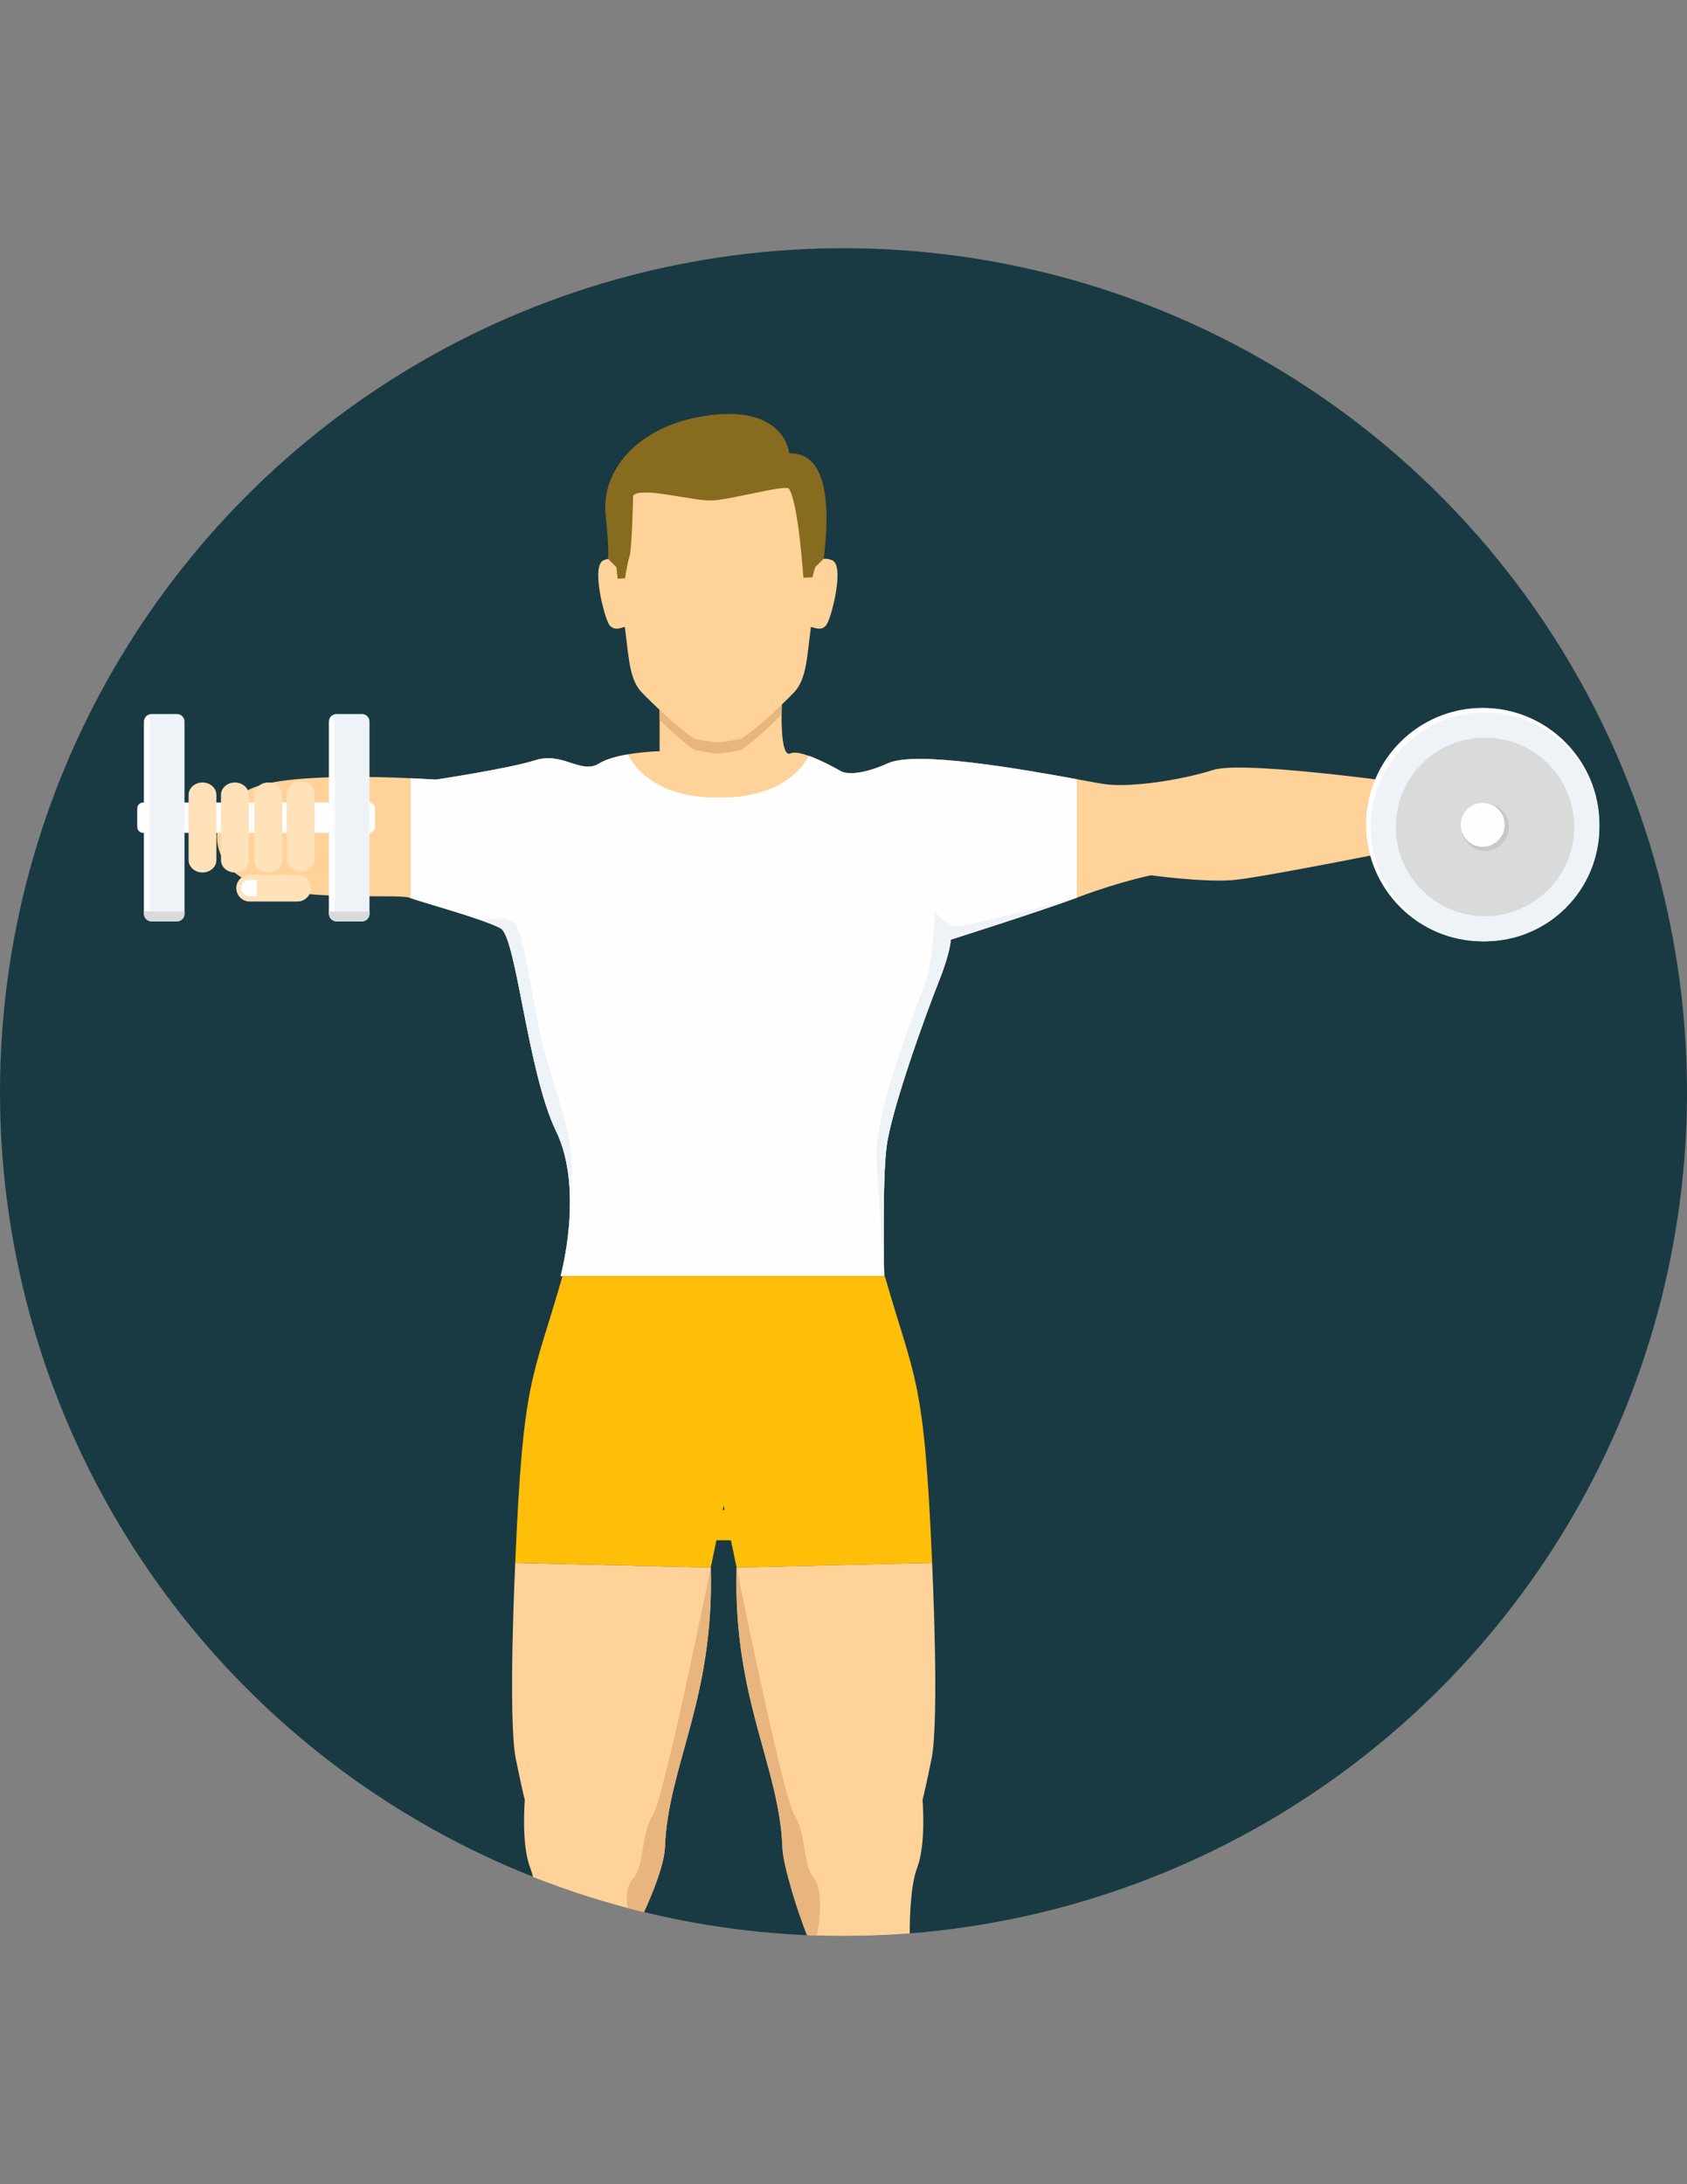
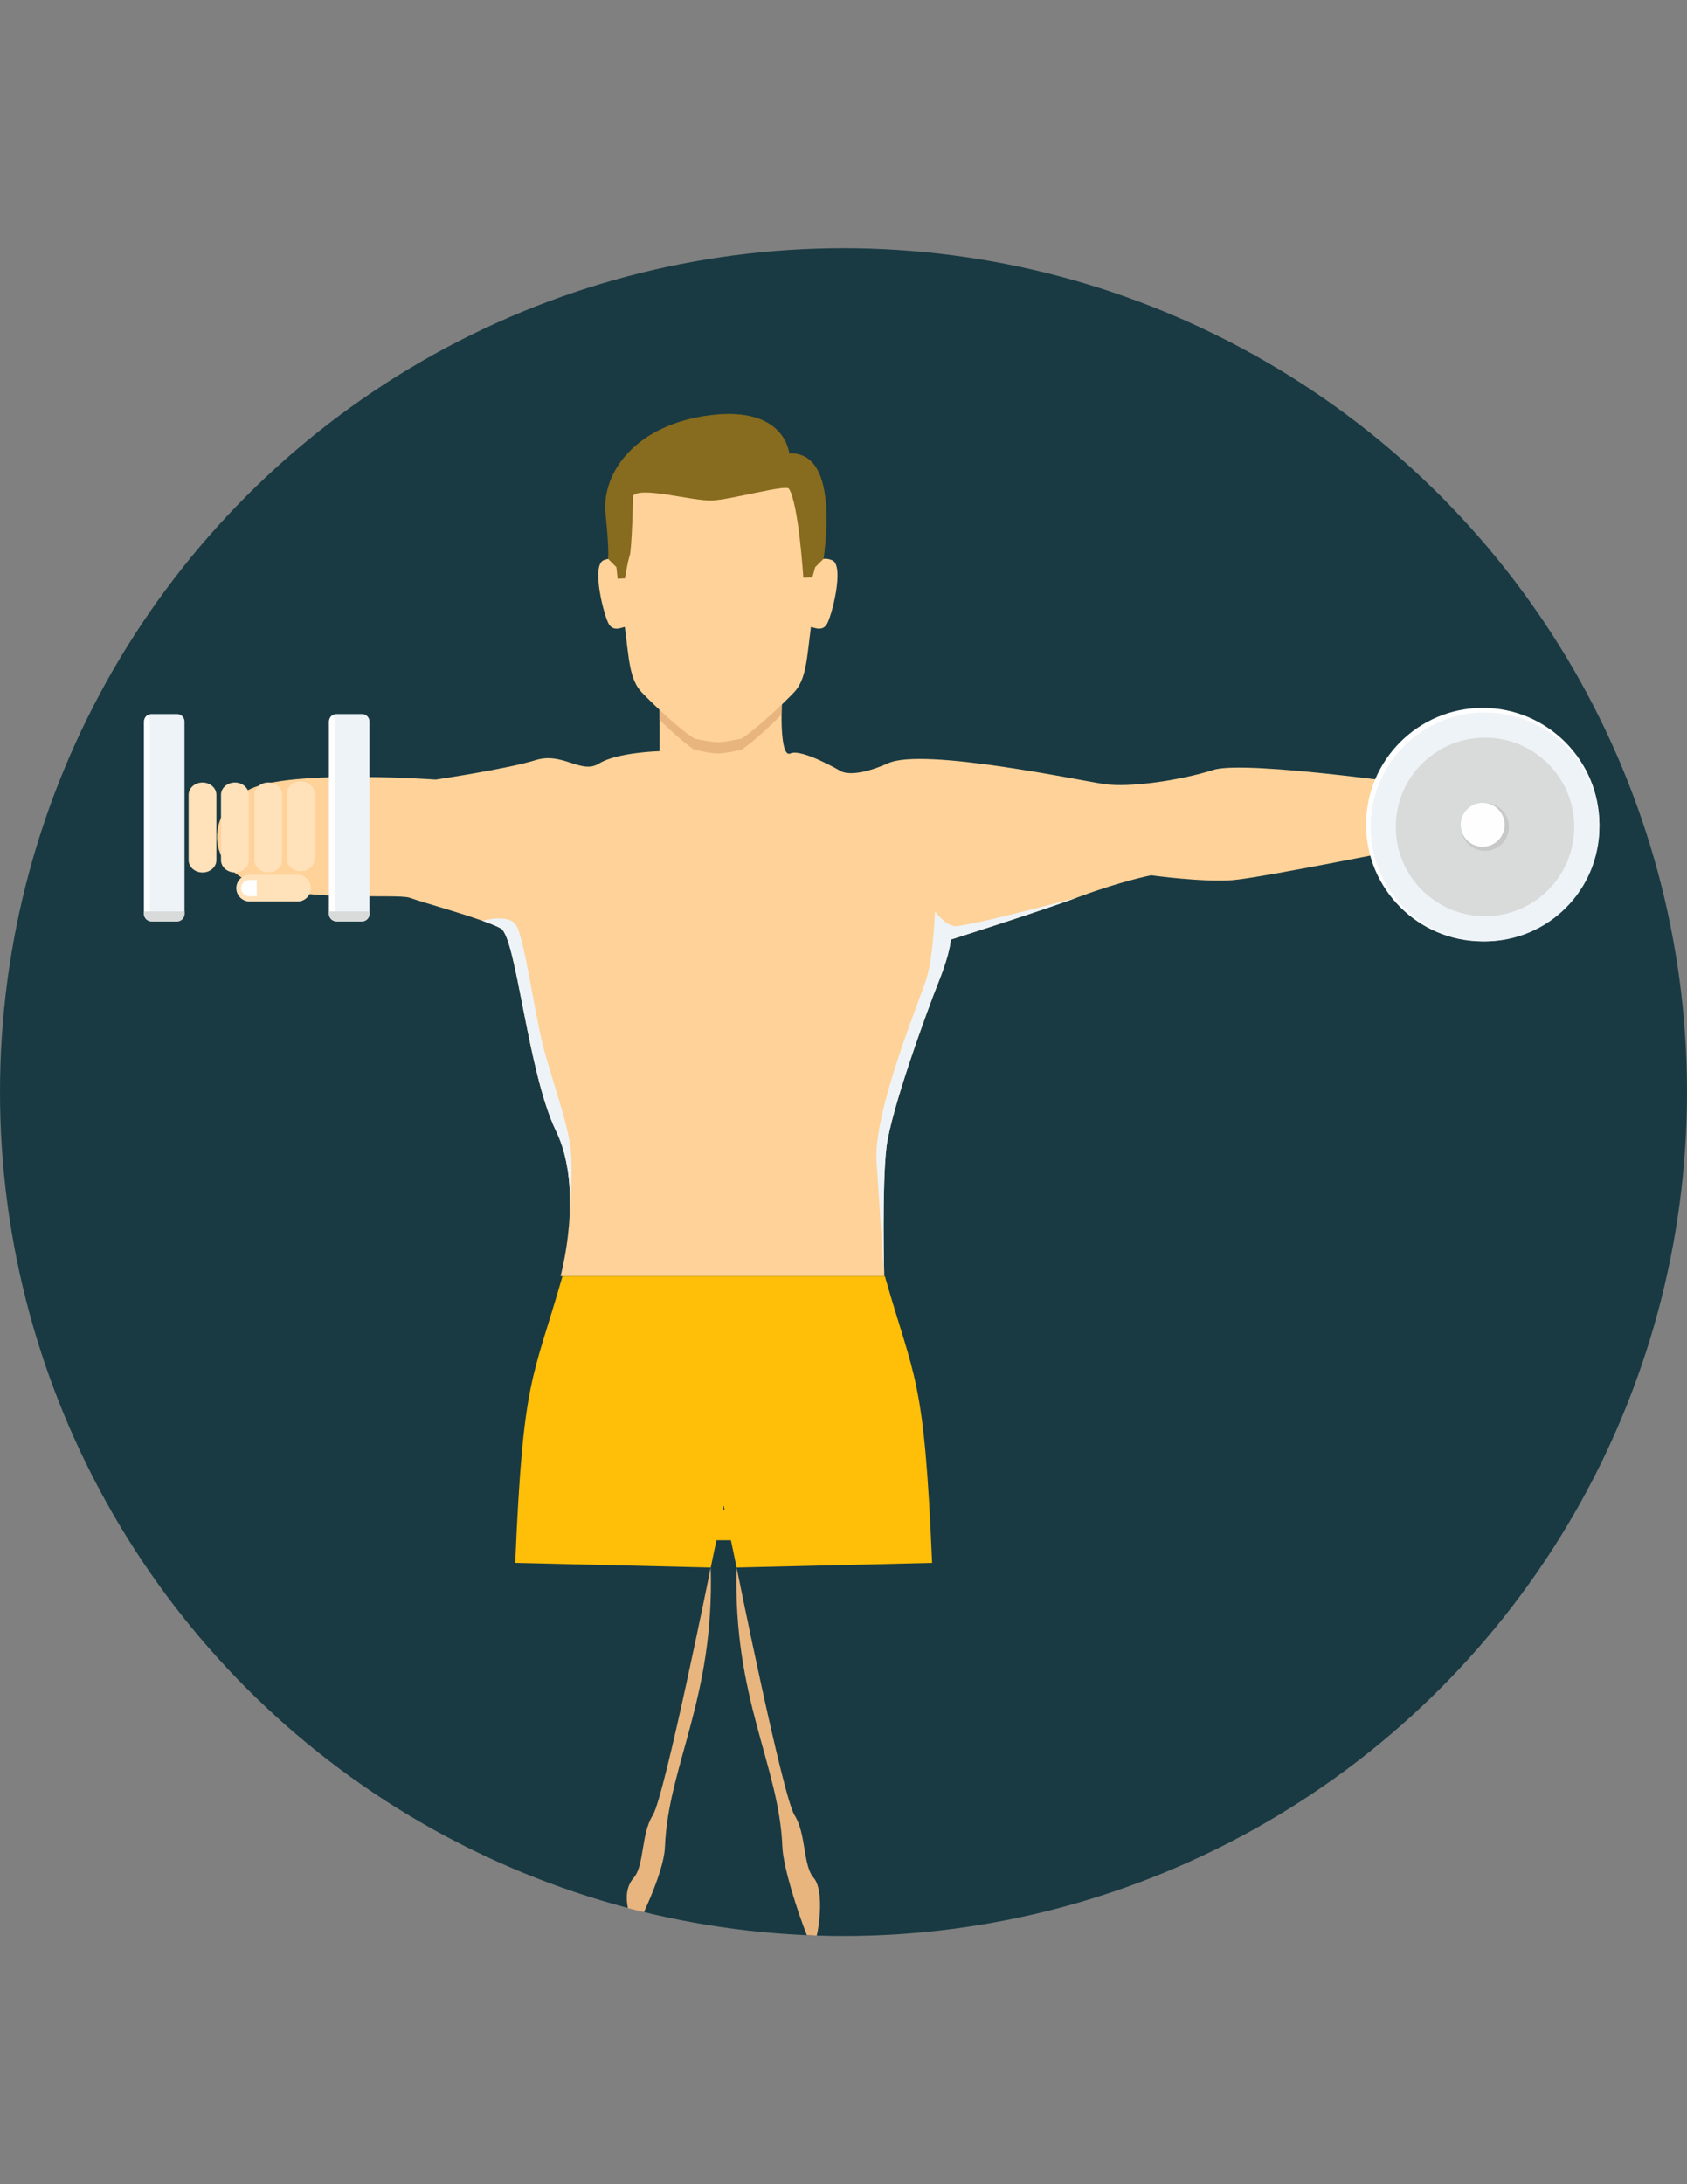
<svg xmlns="http://www.w3.org/2000/svg" version="1.1" id="Layer_1" x="0px" y="0px" width="612px" height="792px" viewBox="0 0 612 792" enable-background="new 0 0 612 792" xml:space="preserve">
  <rect x="0" y="0" width="612" height="792" fill="#808080" stroke="none" />
  <circle fill="#193A43" cx="306" cy="396" r="306" />
  <path fill="#FED298" d="M521.839,285.67c0,0-69.689-10.301-81.621-6.509c-11.932,3.793-30.375,6.509-39.59,5.152  c-9.22-1.358-65.621-13.282-78.362-7.591c-12.742,5.692-17.082,2.981-17.082,2.981s-14.371-8.408-18.44-6.508  c-4.069,1.9-3.12-18.169-3.12-18.169h-44.333v17.353c0,0-15.459,0.408-21.968,4.473c-6.508,4.069-13.151-4.339-23.049-1.22  c-9.899,3.12-36.2,7.05-36.2,7.05s-46.1-3.252-63.992,2.169c-17.899,5.421-21.421,26.842-3.799,34.708  c17.623,7.868,53.961,4.34,58.3,5.969c4.339,1.624,27.383,7.861,33.082,11.113c5.692,3.258,9.761,52.332,20.062,73.483  c10.307,21.149,1.628,52.604,1.628,52.604h117.413c0,0-0.817-33.081,0.812-46.642c1.63-13.56,14.642-49.351,18.979-60.194  c4.34-10.849,4.34-15.188,4.34-15.188s32.539-10.308,47.182-15.729c14.642-5.427,25.49-7.591,25.49-7.591s18.645,2.578,29.492,1.762  c10.85-0.812,74.842-13.831,74.842-13.831s8.138,12.2,13.288,11.932c5.151-0.271,1.898-15.182,7.319-12.472  c5.421,2.71-2.17,11.932-4.881,15.729c-2.717,3.799,17.354-2.711,18.98-9.219c1.623-6.508,0-25.484-12.479-25.484  c-12.472,0-22.294-0.139-22.294-0.139V285.67z" />
  <path fill="#E8B57F" d="M283.524,259.155c0.011-2.396,0.095-4.13,0.095-4.13h-44.333v6.057c4.362,4.223,9.402,8.734,12.626,10.809  c3.479,0.763,6.073,1.208,8.513,1.342c2.439-0.132,5.036-0.585,8.507-1.342C272.653,269.495,278.804,263.852,283.524,259.155z" />
-   <path fill="#FEFEFE" d="M390.652,282.546c-19.418-3.544-58.103-10.418-68.387-5.824c-12.742,5.698-17.082,2.981-17.082,2.981  s-6.294-3.683-11.726-5.62c-9.469,16.828-32.707,15.011-32.707,15.011s-23.734,1.861-33.003-15.547  c-3.871,0.662-7.851,1.7-10.423,3.313c-6.508,4.069-13.151-4.339-23.049-1.22c-9.899,3.12-36.2,7.05-36.2,7.05  s-3.572-0.249-9.11-0.496v43.481c5.157,1.812,27.158,7.812,32.7,10.977c5.692,3.257,9.761,52.332,20.062,73.488  c10.301,21.149,1.628,52.604,1.628,52.604H320.77c0,0-0.812-33.081,0.817-46.642c1.628-13.56,14.642-49.351,18.979-60.194  c4.334-10.85,4.334-15.188,4.334-15.188s30.535-9.667,45.758-15.205v-42.969L390.652,282.546L390.652,282.546z" />
  <path fill="#EEF3F7" d="M175.034,333.886c2.882,1.021,5.256,1.978,6.631,2.761c5.692,3.257,9.761,52.331,20.062,73.488  c5.107,10.479,5.555,23.491,4.697,33.954c0.38-4.533,1.431-18.435,0.658-26.727c-0.933-10.021-6.525-24.463-10.021-37.979  c-3.494-13.515-6.99-41.009-10.252-44.504c-3.252-3.482-11.721-1.004-11.782-0.987L175.034,333.886z" />
  <path fill="#FEFEFE" d="M537.893,256.687c23.376,0,42.329,18.953,42.329,42.328c0,23.375-18.953,42.324-42.329,42.324  c-23.375,0-42.322-18.948-42.322-42.324C495.57,275.639,514.518,256.687,537.893,256.687z" />
  <path fill="#EEF3F7" d="M538.729,258.348c22.918,0,41.494,18.579,41.494,41.494c0,22.916-18.578,41.489-41.494,41.489  c-22.918,0-41.494-18.579-41.494-41.489C497.232,276.927,515.81,258.348,538.729,258.348z" />
  <path fill="#D9DADA" d="M538.729,267.474c17.877,0,32.368,14.492,32.368,32.369s-14.491,32.369-32.368,32.369  c-17.883,0-32.374-14.492-32.374-32.369C506.354,281.966,520.846,267.474,538.729,267.474z" />
  <path fill="#C8C8C8" d="M538.729,291.169c4.791,0,8.679,3.887,8.679,8.679s-3.888,8.679-8.679,8.679  c-4.793,0-8.681-3.887-8.681-8.679S533.93,291.169,538.729,291.169z" />
  <g>
    <path fill="#FEFEFE" d="M537.871,291.114c4.396,0,7.961,3.567,7.961,7.961c0,4.4-3.566,7.96-7.961,7.96   c-4.396,0-7.955-3.561-7.955-7.96C529.916,294.682,533.477,291.114,537.871,291.114z" />
-     <path fill="#FEFEFE" d="M51.923,290.993h82.007c1.176,0,2.142,0.959,2.142,2.137v6.735c0,1.176-0.959,2.137-2.142,2.137H51.923   c-1.176,0-2.137-0.96-2.137-2.137v-6.735C49.787,291.954,50.748,290.993,51.923,290.993z" />
  </g>
  <path fill="#FFE1BA" d="M73.46,283.737h0.006c2.766,0,5.036,1.999,5.036,4.45v23.74c0,2.446-2.269,4.444-5.036,4.444H73.46  c-2.771,0-5.036-2.005-5.036-4.444v-23.74C68.426,285.742,70.688,283.737,73.46,283.737z M109.065,283.296h0.006  c2.771,0,5.036,2.004,5.036,4.45v23.74c0,2.438-2.275,4.443-5.036,4.443h-0.006c-2.766,0-5.036-2.004-5.036-4.443v-23.74  C104.029,285.301,106.293,283.296,109.065,283.296z M97.327,283.737L97.327,283.737c2.771,0,5.036,2.005,5.036,4.45v23.74  c0,2.439-2.269,4.444-5.036,4.444l0,0c-2.771,0-5.041-2.005-5.041-4.444v-23.74C92.287,285.742,94.552,283.737,97.327,283.737z   M85.209,283.737h0.006c2.766,0,5.041,2.005,5.041,4.45v23.74c0,2.446-2.269,4.444-5.041,4.444h-0.006  c-2.766,0-5.036-2.005-5.036-4.444v-23.74C80.174,285.742,82.437,283.737,85.209,283.737z" />
  <path fill="#EEF3F7" d="M64.213,258.911h-9.236c-1.497,0-2.717,1.221-2.717,2.717v69.751c0,1.497,1.22,2.717,2.717,2.717h9.236  c1.497,0,2.717-1.22,2.717-2.717v-69.751C66.93,260.131,65.71,258.911,64.213,258.911z" />
  <path fill="#FEFEFE" d="M53.331,259.469c-0.651,0.498-1.071,1.282-1.071,2.158v69.751c0,0.878,0.424,1.661,1.071,2.157  c0.652-0.497,1.071-1.281,1.071-2.157v-69.751C54.402,260.749,53.984,259.965,53.331,259.469z" />
  <path fill="#D9DADA" d="M52.255,330.495v0.878c0,1.497,1.225,2.723,2.723,2.723h9.236c1.497,0,2.717-1.225,2.717-2.723v-0.878  h-14.67H52.255z" />
  <path fill="#FFE1BA" d="M90.576,317.185h17.363c2.673,0,4.853,2.181,4.853,4.854l0,0c0,2.667-2.18,4.853-4.853,4.853H90.576  c-2.667,0-4.853-2.18-4.853-4.853l0,0C85.723,319.37,87.903,317.185,90.576,317.185z" />
  <path fill="#FEFEFE" d="M90.415,319.072h2.745v5.924h-2.745c-1.628,0-2.958-1.336-2.958-2.964l0,0  C87.456,320.397,88.787,319.072,90.415,319.072z" />
  <path fill="#EEF3F7" d="M131.319,258.911h-9.236c-1.496,0-2.717,1.221-2.717,2.717v69.751c0,1.497,1.221,2.717,2.717,2.717h9.236  c1.497,0,2.717-1.22,2.717-2.717v-69.751C134.036,260.131,132.81,258.911,131.319,258.911z" />
  <path fill="#FEFEFE" d="M120.438,259.469c-0.652,0.498-1.071,1.282-1.071,2.158v69.751c0,0.878,0.424,1.661,1.071,2.157  c0.646-0.497,1.071-1.281,1.071-2.157v-69.751C121.508,260.749,121.084,259.965,120.438,259.469z" />
  <path fill="#D9DADA" d="M119.366,330.495v0.878c0,1.497,1.225,2.723,2.723,2.723h9.236c1.497,0,2.717-1.225,2.717-2.723v-0.878  h-14.67H119.366z" />
  <path fill="#FED298" d="M225.385,205.055c0,0-1.733-3.81-6.394-1.921c-4.653,1.889,0.21,20.72,1.994,23.348  c1.778,2.628,4.643,0.96,5.688,0.856c1.48,11.23,1.611,18.963,6.112,23.694c4.256,4.484,14,13.621,19.136,16.807  c3.478,0.729,6.073,1.164,8.513,1.298c2.44-0.127,5.036-0.563,8.507-1.298c5.135-3.186,14.879-12.323,19.136-16.807  c4.494-4.731,4.626-12.472,6.111-23.694c1.044,0.105,3.904,1.772,5.688-0.856s6.647-21.459,1.988-23.348  c-4.653-1.889-6.388,1.921-6.388,1.921s4.604-14.785-3.583-29.344c-5.609-9.982-18.396-15.154-31.458-15.537  c-13.062,0.38-25.854,5.555-31.464,15.537c-8.182,14.558-3.578,29.344-3.578,29.344H225.385z" />
  <path fill="#876B1E" d="M291.442,209.461l3.247-0.111l1.043-3.704l3.059-3.053c2.021-15.204,2.618-38.867-12.478-38.183  c0,0-1.364-17.258-28.582-13.874c-27.224,3.384-39.523,20.958-38.055,35.622c1.469,14.658,0.873,16.436,0.873,16.436l3.059,3.053  l0.458,4.212l2.673-0.166c0,0,0.839-5.643,1.672-8.121c0.839-2.479,1.275-21.829,1.275-21.829c2.694-3.45,21.249,1.899,28.395,1.739  c6.729-0.149,27.428-6.045,28.162-4.207c3.461,5.3,5.196,32.18,5.196,32.18L291.442,209.461z" />
  <path fill="#FFBE08" d="M204.062,462.736c-10.925,38.184-14.272,36.091-17.148,103.979l70.921,1.689l2.07-9.9h5.256l2.065,9.9  l70.922-1.689c-2.877-67.89-6.229-65.797-17.148-103.979h-58.465H204.07H204.062z M262.192,547.521l0.331-1.596l0.331,1.596h-0.668  H262.192z" />
-   <path fill="#FED298" d="M186.916,566.717c0,0-2.739,56.82,0.231,71.208c2.976,14.388,3.242,14.652,3.242,14.652  s-1.353,15.981,1.889,24.508c0.431,1.126,0.79,2.312,1.099,3.517c12.997,5.146,26.435,9.413,40.23,12.76  c3.164-6.891,7.371-17.188,7.619-23.629c1.159-29.604,17.982-53.796,16.606-101.324l-70.921-1.689L186.916,566.717L186.916,566.717z  " />
  <path fill="#E8B57F" d="M233.604,693.36c3.158-6.891,7.365-17.188,7.619-23.63c1.16-29.604,17.982-53.795,16.606-101.323  c0,0-16.718,82.995-21.019,89.803c-4.301,6.807-2.987,18.147-6.923,22.686c-2.811,3.242-2.821,7.311-2.121,10.998  c1.938,0.514,3.887,0.999,5.84,1.47L233.604,693.36L233.604,693.36z" />
-   <path fill="#FED298" d="M338.143,566.717c0,0,2.744,56.826-0.231,71.208c-2.976,14.388-3.242,14.652-3.242,14.652  s1.354,15.981-1.894,24.508c-2.539,6.669-2.76,18.948-2.738,23.978c-7.934,0.618-15.95,0.934-24.037,0.934  c-4.339,0-8.646-0.111-12.942-0.293c-3.086-8.093-8.933-24.348-9.231-31.978c-1.153-29.604-17.982-53.795-16.606-101.323  l70.921-1.689V566.717L338.143,566.717z" />
  <path fill="#E8B57F" d="M292.706,701.691c-3.152-7.846-8.59-24.612-8.876-31.961c-1.153-29.604-17.982-53.795-16.606-101.323  c0,0,16.718,82.995,21.019,89.803c4.301,6.807,2.987,18.151,6.923,22.69c3.854,4.438,1.943,17.844,1.126,20.936  c-1.198-0.038-2.391-0.088-3.583-0.139L292.706,701.691L292.706,701.691z" />
  <path fill="#EEF3F7" d="M390.652,325.515c0,0-40.859,10.876-44.471,10.291s-6.99-5.36-6.99-5.36s-0.58,15.845-2.914,23.768  c-2.33,7.922-19.455,48.463-18.291,66.869c1.164,18.407,2.771,41.655,2.771,41.655s-0.812-33.081,0.817-46.642  c1.629-13.56,14.642-49.351,18.98-60.194c4.334-10.85,4.334-15.188,4.334-15.188s30.534-9.667,45.756-15.205L390.652,325.515z" />
</svg>